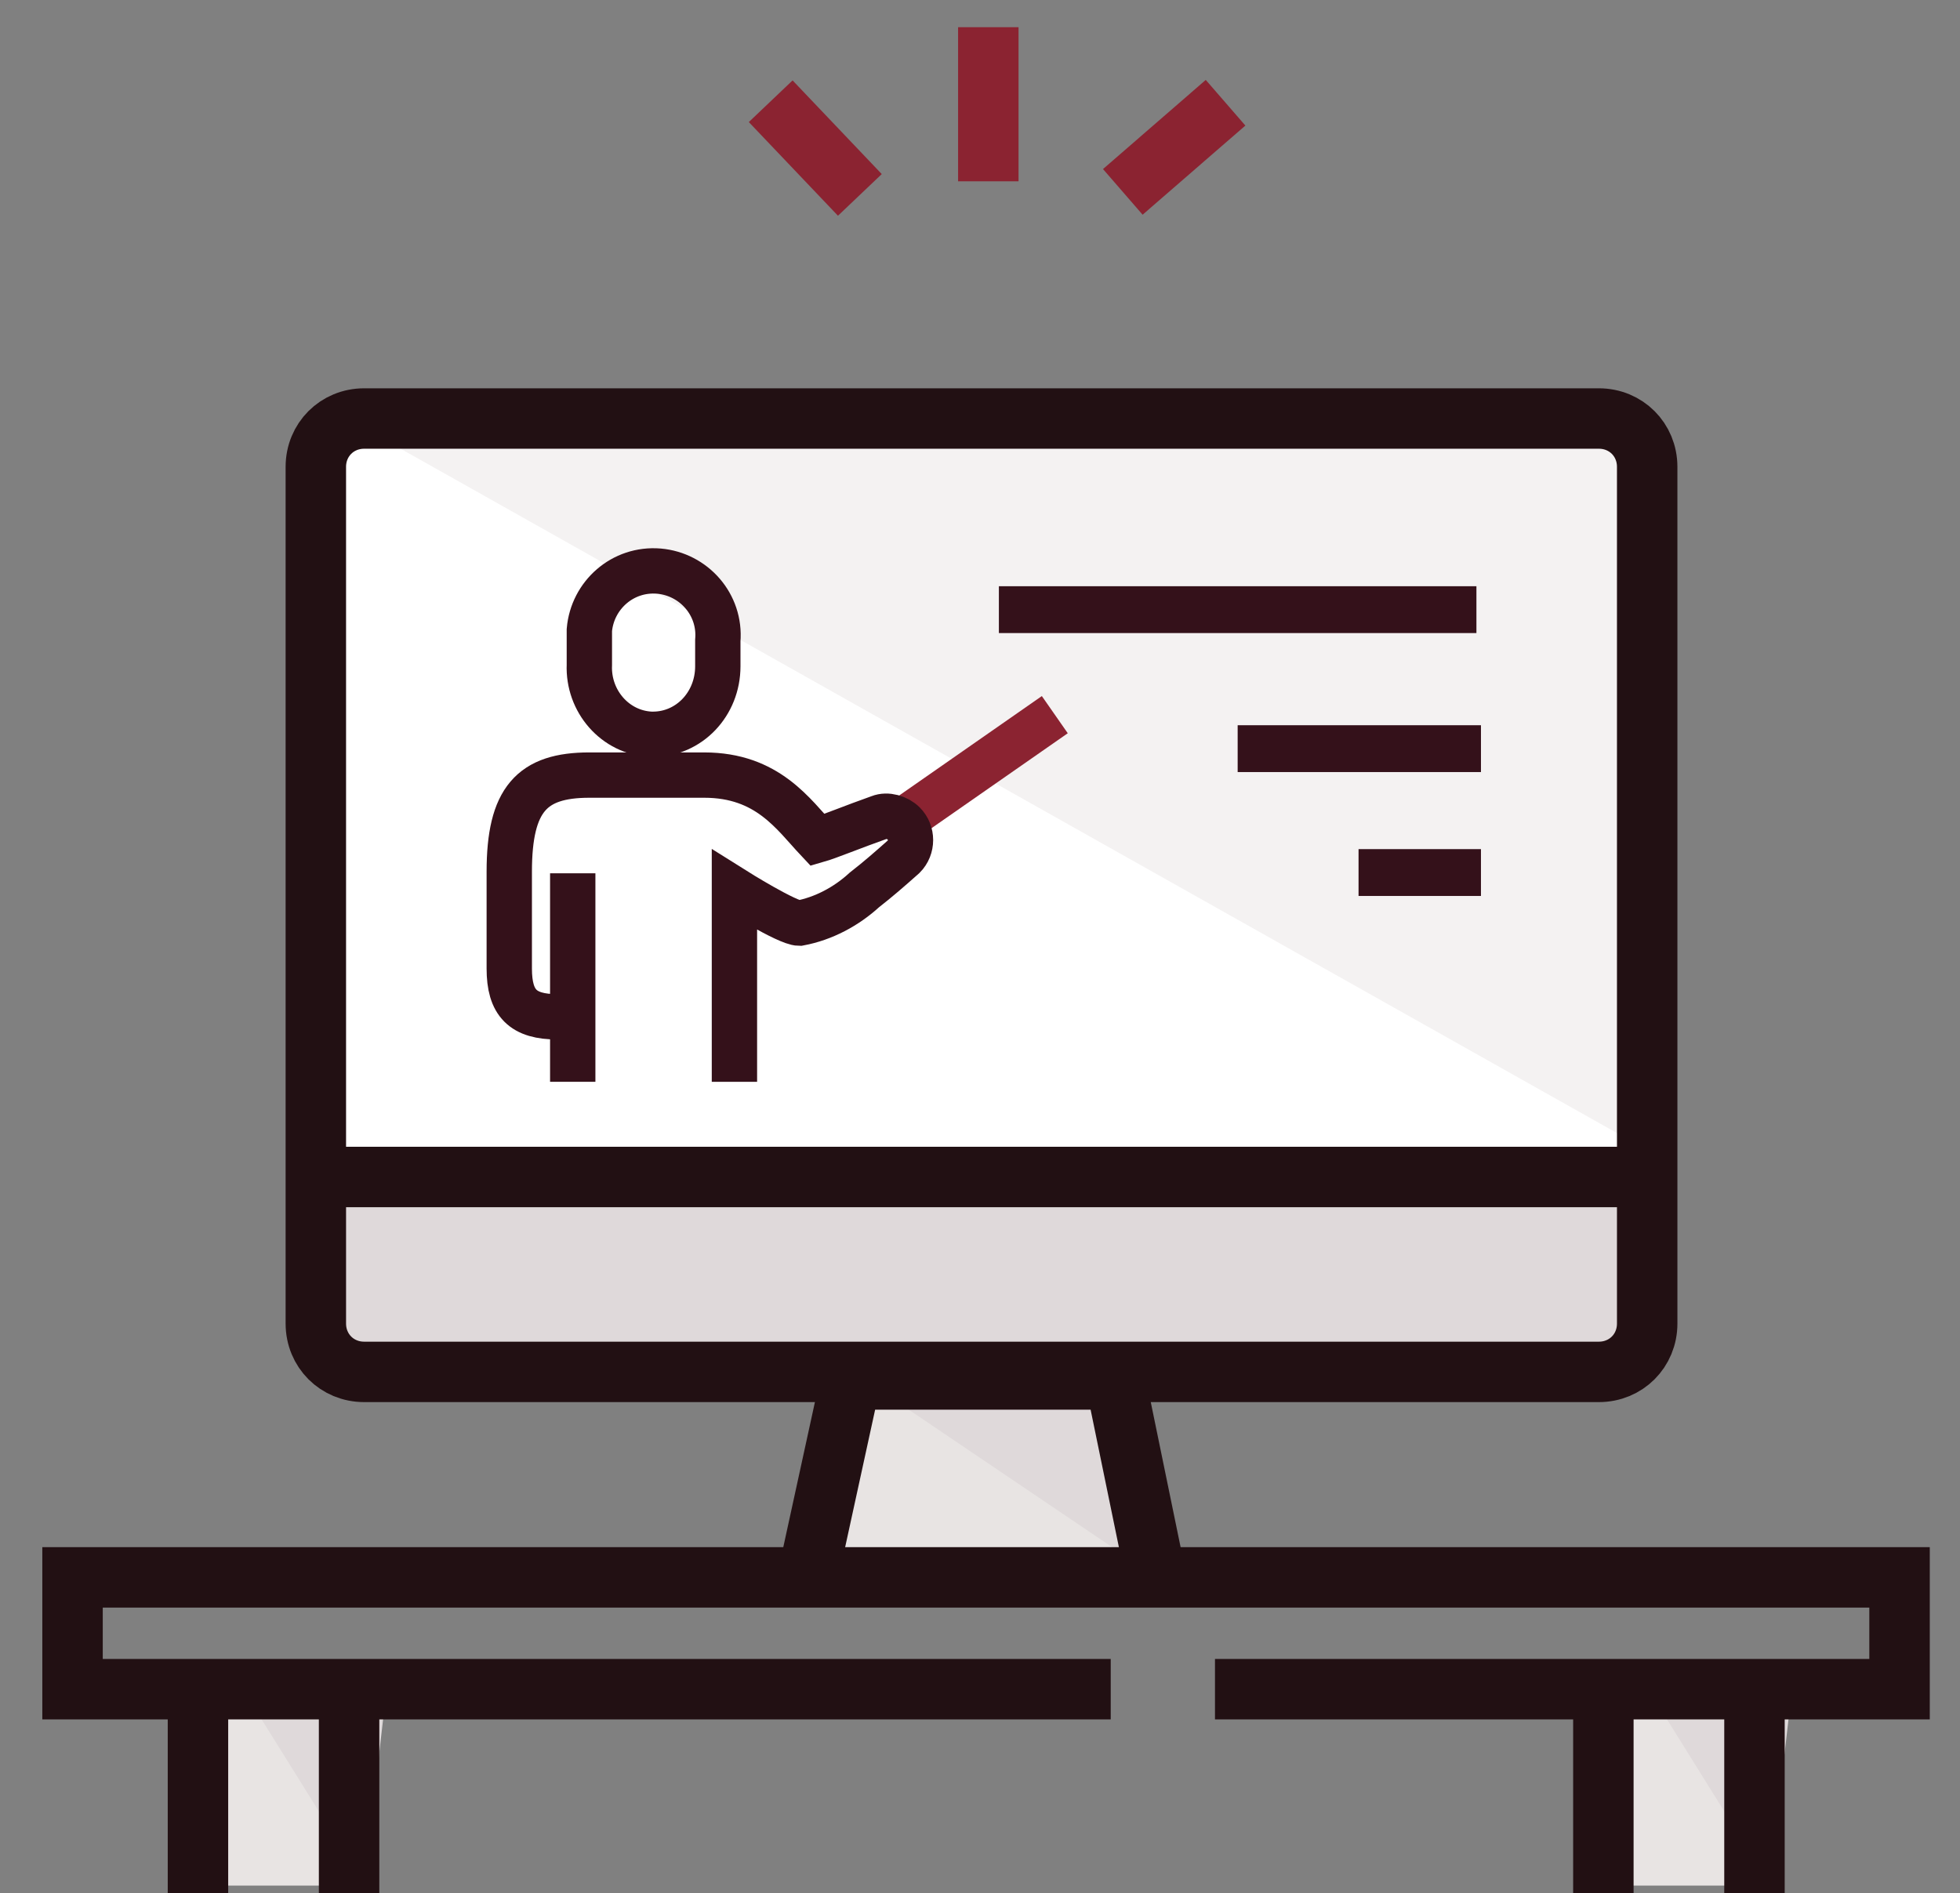
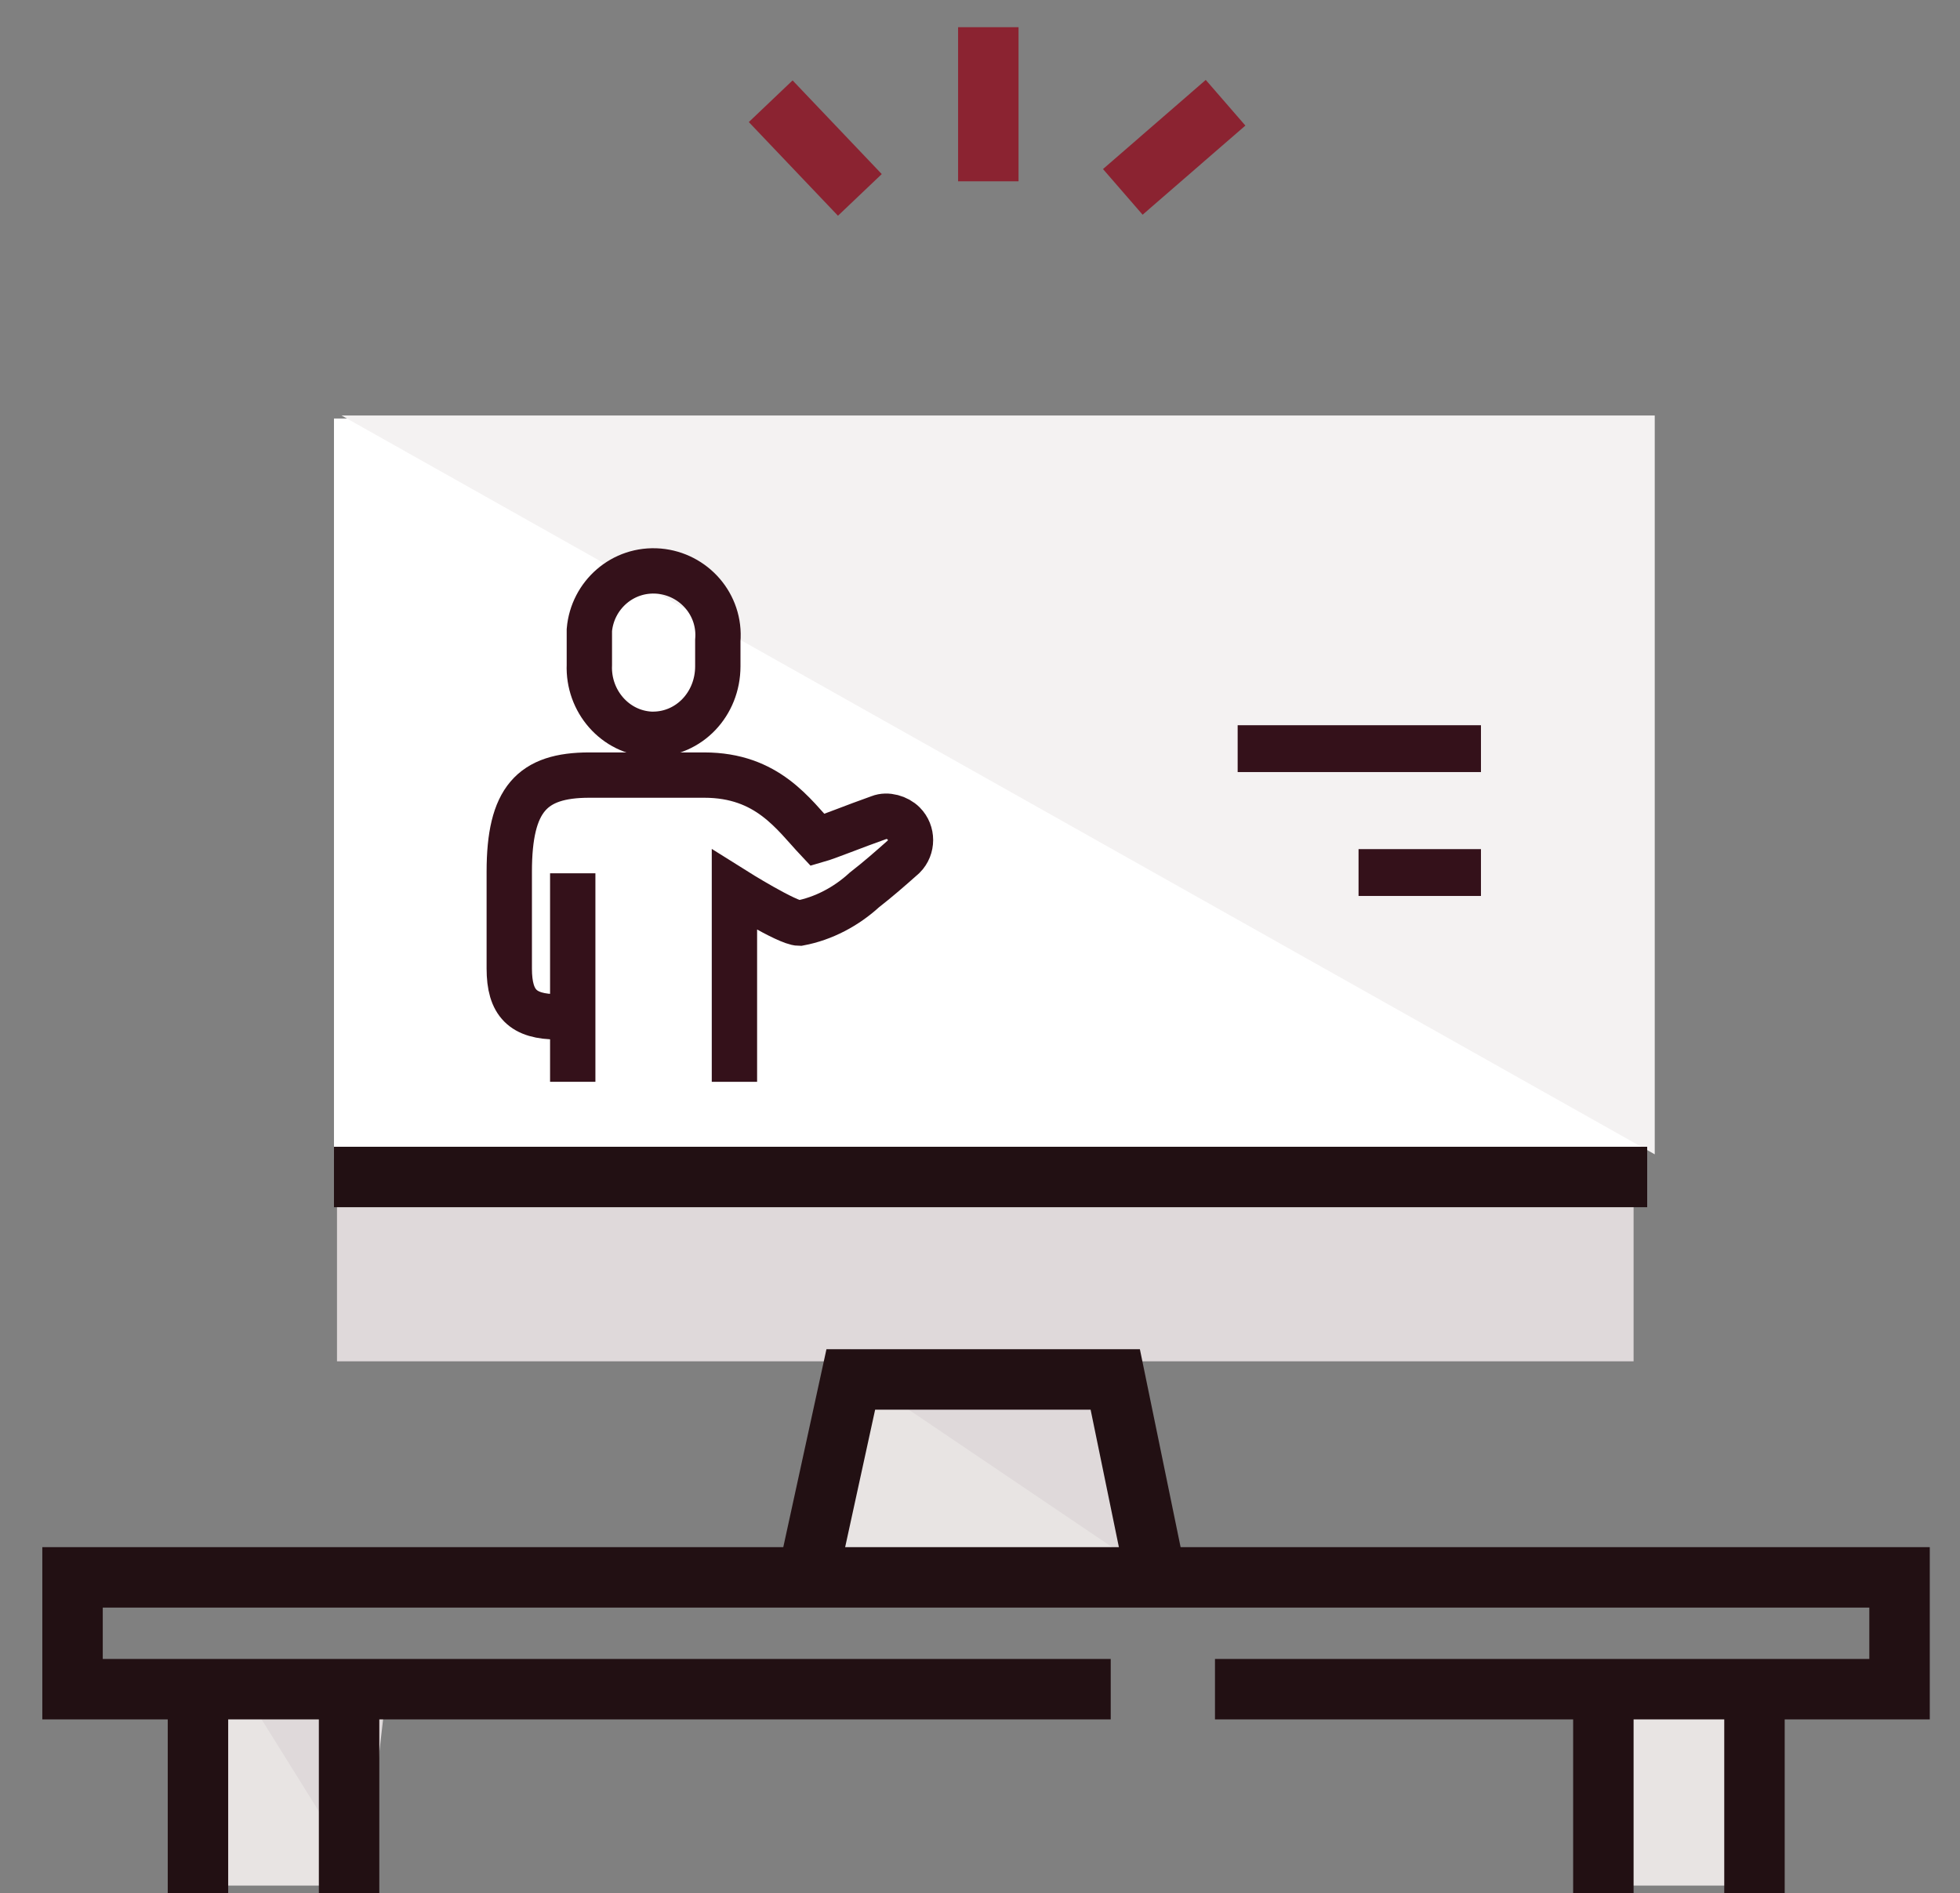
<svg xmlns="http://www.w3.org/2000/svg" version="1.1" id="Layer_1" x="0px" y="0px" viewBox="0 0 129.7 125.3" style="enable-background:new 0 0 129.7 125.3;" xml:space="preserve">
  <rect x="0" y="0" width="129.7" height="125.3" fill="#808080" stroke="none" />
  <style type="text/css">
	.st0{fill:#E8E4E3;}
	.st1{fill:#DFD9DA;}
	.st2{fill:none;stroke:#221013;stroke-width:4;stroke-miterlimit:10;}
	.st3{fill:#FFFFFF;}
	.st4{fill:#F4F2F2;}
	.st5{fill:none;stroke:#8B2331;stroke-width:4;stroke-miterlimit:10;}
	.st6{fill:#34111A;}
	.st7{fill:none;stroke:#8B2331;stroke-width:3;stroke-miterlimit:10;}
	.st8{fill:none;stroke:#34111A;stroke-width:3;stroke-miterlimit:10;}
</style>
  <g id="Layer_1_1_">
    <rect x="108" y="112.5" class="st0" width="9.5" height="12.3" />
-     <polygon class="st1" points="117.1,124.7 110,113.3 118.5,112.5  " />
    <rect x="15" y="112.5" class="st0" width="9.5" height="12.3" />
    <polygon class="st1" points="24.1,124.7 17,113.3 25.5,112.5  " />
    <line class="st2" x1="13.1" y1="125.3" x2="13.1" y2="112.3" />
    <line class="st2" x1="23.1" y1="125.3" x2="23.1" y2="112.3" />
    <line class="st2" x1="106.1" y1="125.3" x2="106.1" y2="112.3" />
    <line class="st2" x1="116.1" y1="125.3" x2="116.1" y2="112.3" />
    <rect x="22.3" y="78.2" class="st1" width="85.8" height="11.9" />
    <rect x="22.1" y="27.7" class="st3" width="86.9" height="49" />
    <polyline class="st4" points="22.6,27.5 109.5,27.5 109.5,76.4  " />
    <polyline class="st0" points="53.4,102.9 56.3,89.3 73.8,89.3 76.7,102.9  " />
    <polygon class="st1" points="73.8,89 76.7,104.5 55.4,90.1 60,88.5  " />
    <polyline class="st2" points="53.4,104.6 56.3,91.3 73.8,91.3 76.7,105.4  " />
-     <path class="st2" d="M109,41.8v45.8c0,1.8-1.4,3.2-3.2,3.2H24.1c-1.8,0-3.2-1.4-3.2-3.2l0,0V30.9c0-1.8,1.4-3.2,3.2-3.2   c0,0,0,0,0,0h81.7c1.8,0,3.2,1.4,3.2,3.2L109,41.8z" />
    <line class="st2" x1="22.1" y1="77.9" x2="109" y2="77.9" />
    <polyline class="st2" points="73.5,111.8 4.8,111.8 4.8,104.4 125.7,104.4 125.7,111.8 80.4,111.8  " />
    <line class="st5" x1="56.9" y1="12.9" x2="51" y2="6.7" />
    <line class="st5" x1="74.3" y1="12.7" x2="81.1" y2="6.8" />
    <line class="st5" x1="65.4" y1="12" x2="65.4" y2="1.8" />
-     <rect x="66.1" y="38.8" class="st6" width="31.6" height="3.1" />
    <rect x="81.9" y="48" class="st6" width="16.1" height="3.1" />
    <rect x="89.9" y="56.2" class="st6" width="8.1" height="3.1" />
-     <line class="st7" x1="69.8" y1="47.3" x2="59.9" y2="54.2" />
    <path class="st8" d="M43.2,48.6c2.4,0,4.3-2,4.3-4.5c0,0,0-0.1,0-0.1v-1.6c0.2-2.4-1.6-4.4-3.9-4.6c-2.4-0.2-4.4,1.6-4.6,3.9   c0,0.2,0,0.5,0,0.7V44c-0.1,2.4,1.7,4.5,4.1,4.6C43.1,48.6,43.2,48.6,43.2,48.6z" />
    <path class="st8" d="M48.6,71.6V58.9c0,0,3.5,2.2,4.3,2.2c1.6-0.3,3.1-1.1,4.3-2.2c0.9-0.7,1.7-1.4,2.6-2.2c0.6-0.6,0.6-1.6,0-2.2   c-0.4-0.4-1.1-0.6-1.6-0.4c-1.7,0.6-3.4,1.3-4.1,1.5c-1.6-1.7-3.3-4.3-7.5-4.3H39c-3.8,0-5.3,1.6-5.3,6.4v6.4   c0,2.3,0.9,3.2,3.2,3.2h1" />
    <line class="st8" x1="37.9" y1="57.8" x2="37.9" y2="71.6" />
  </g>
</svg>